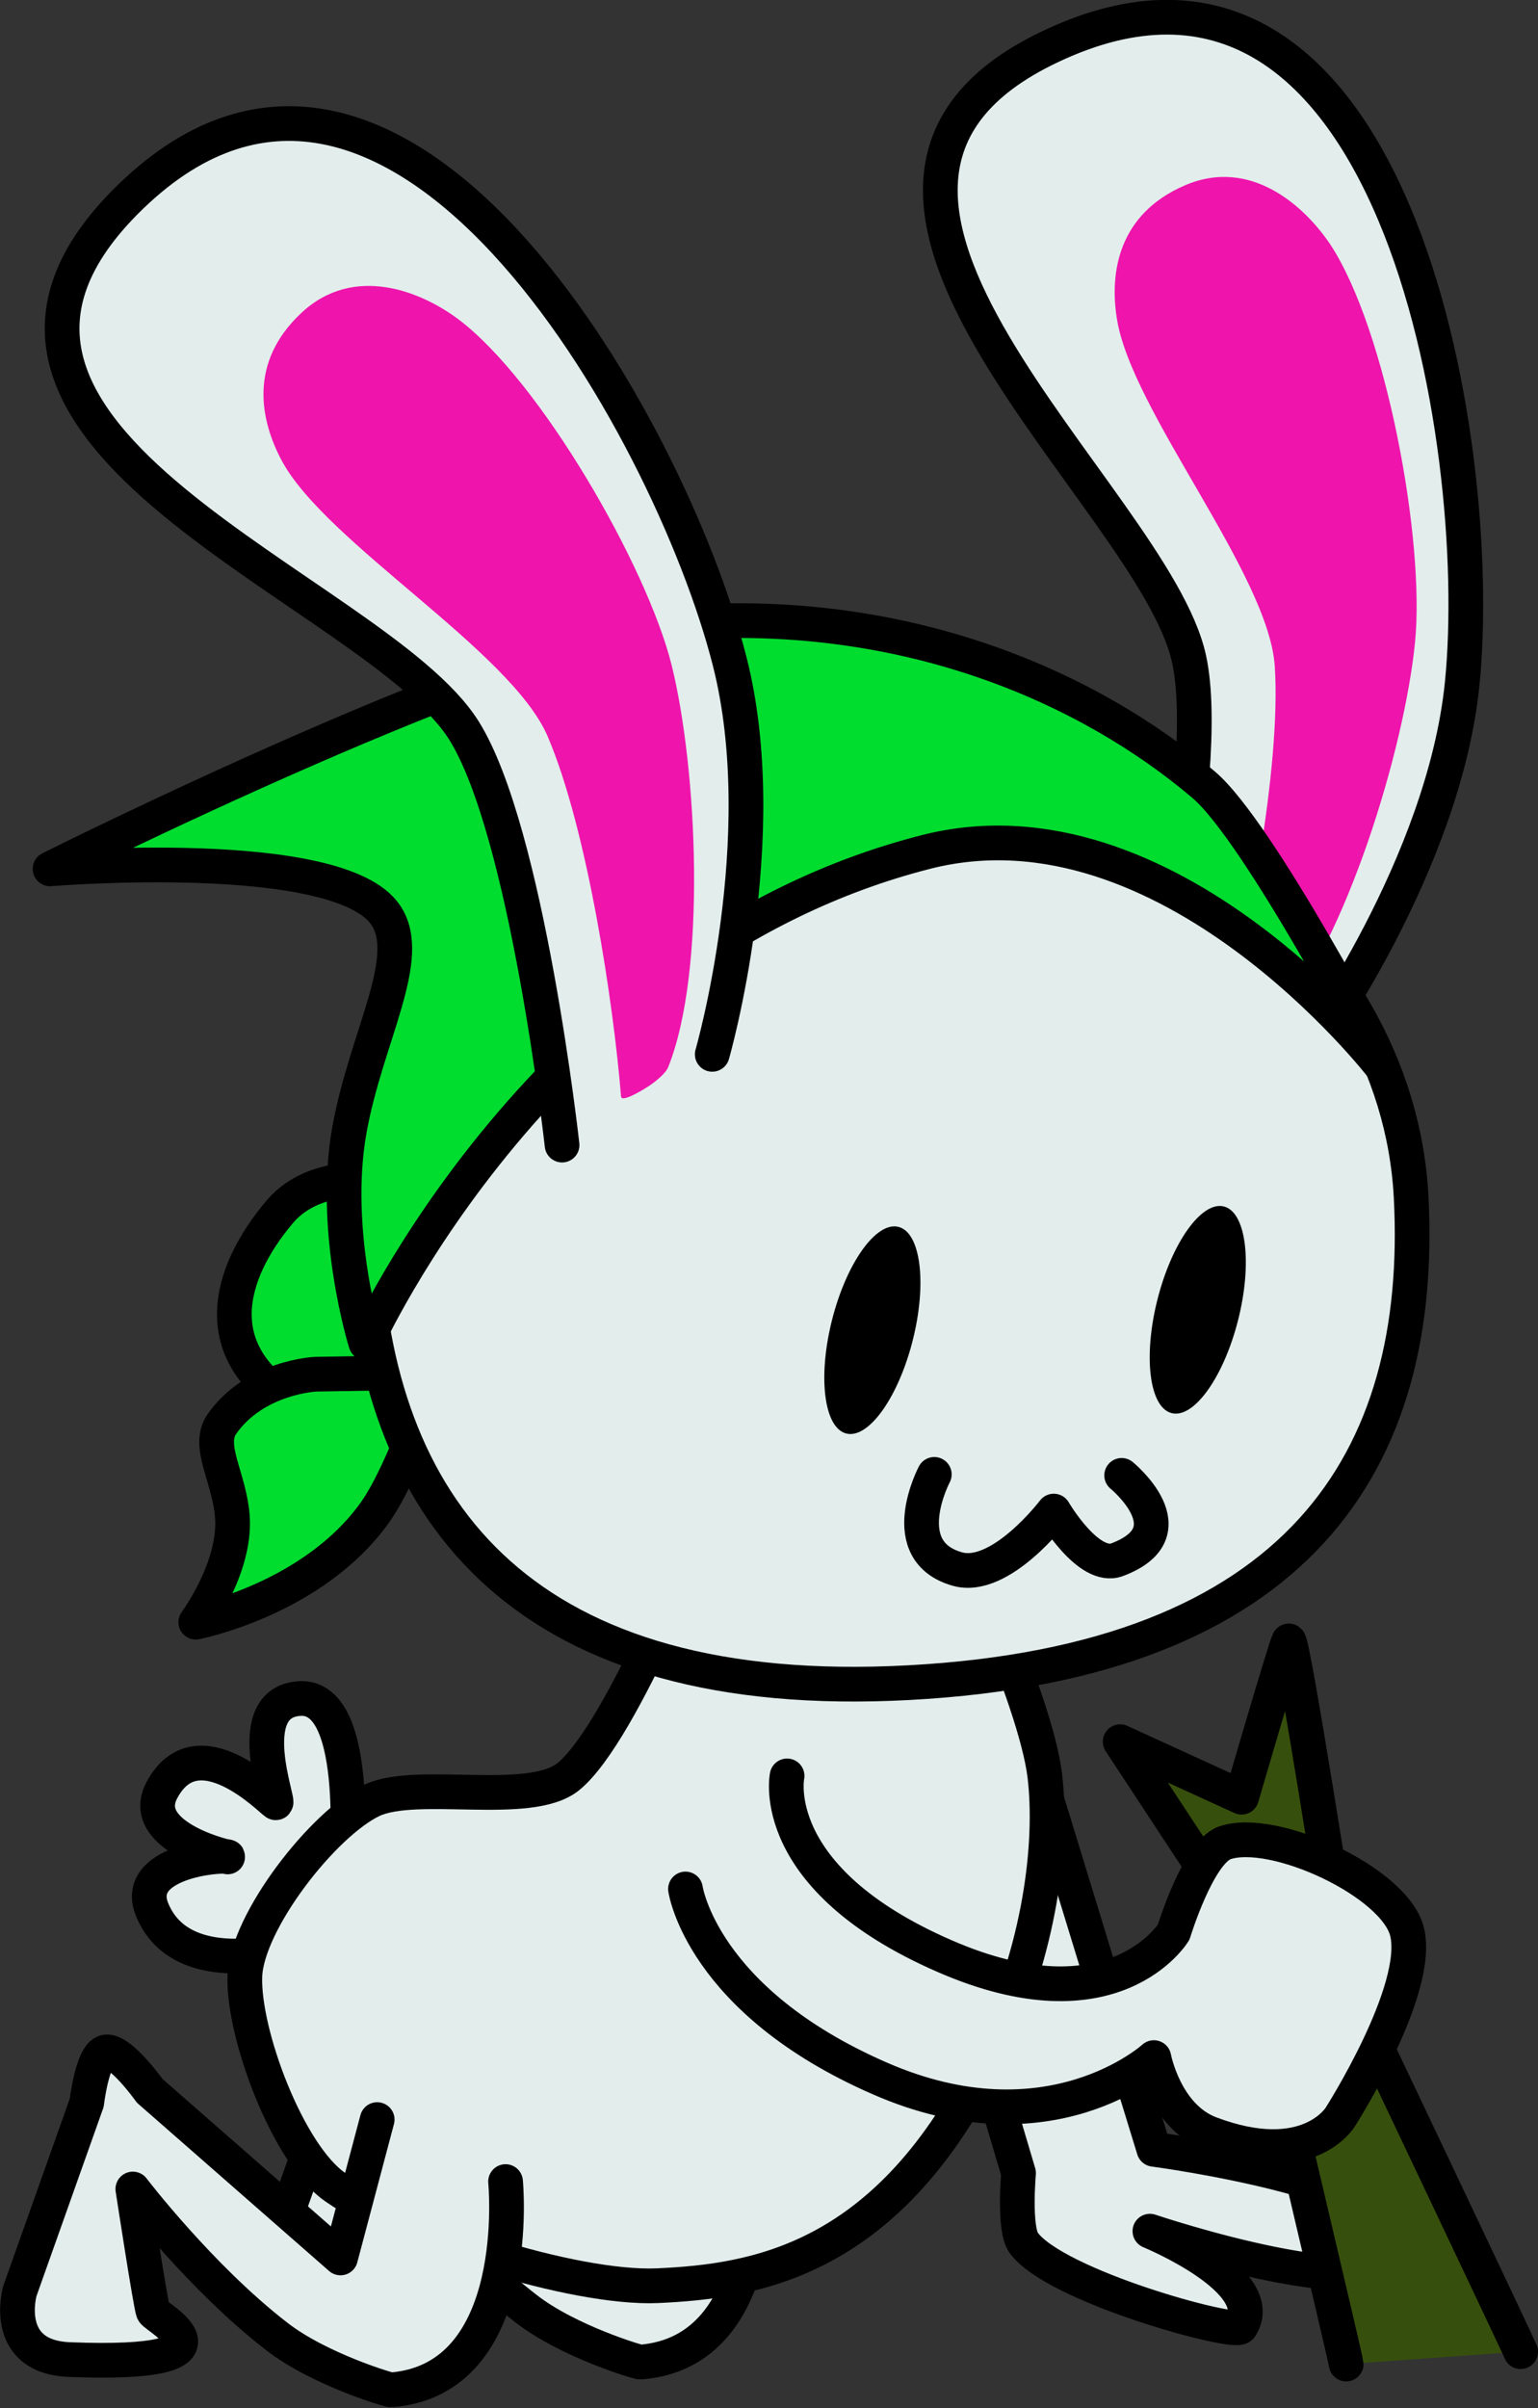
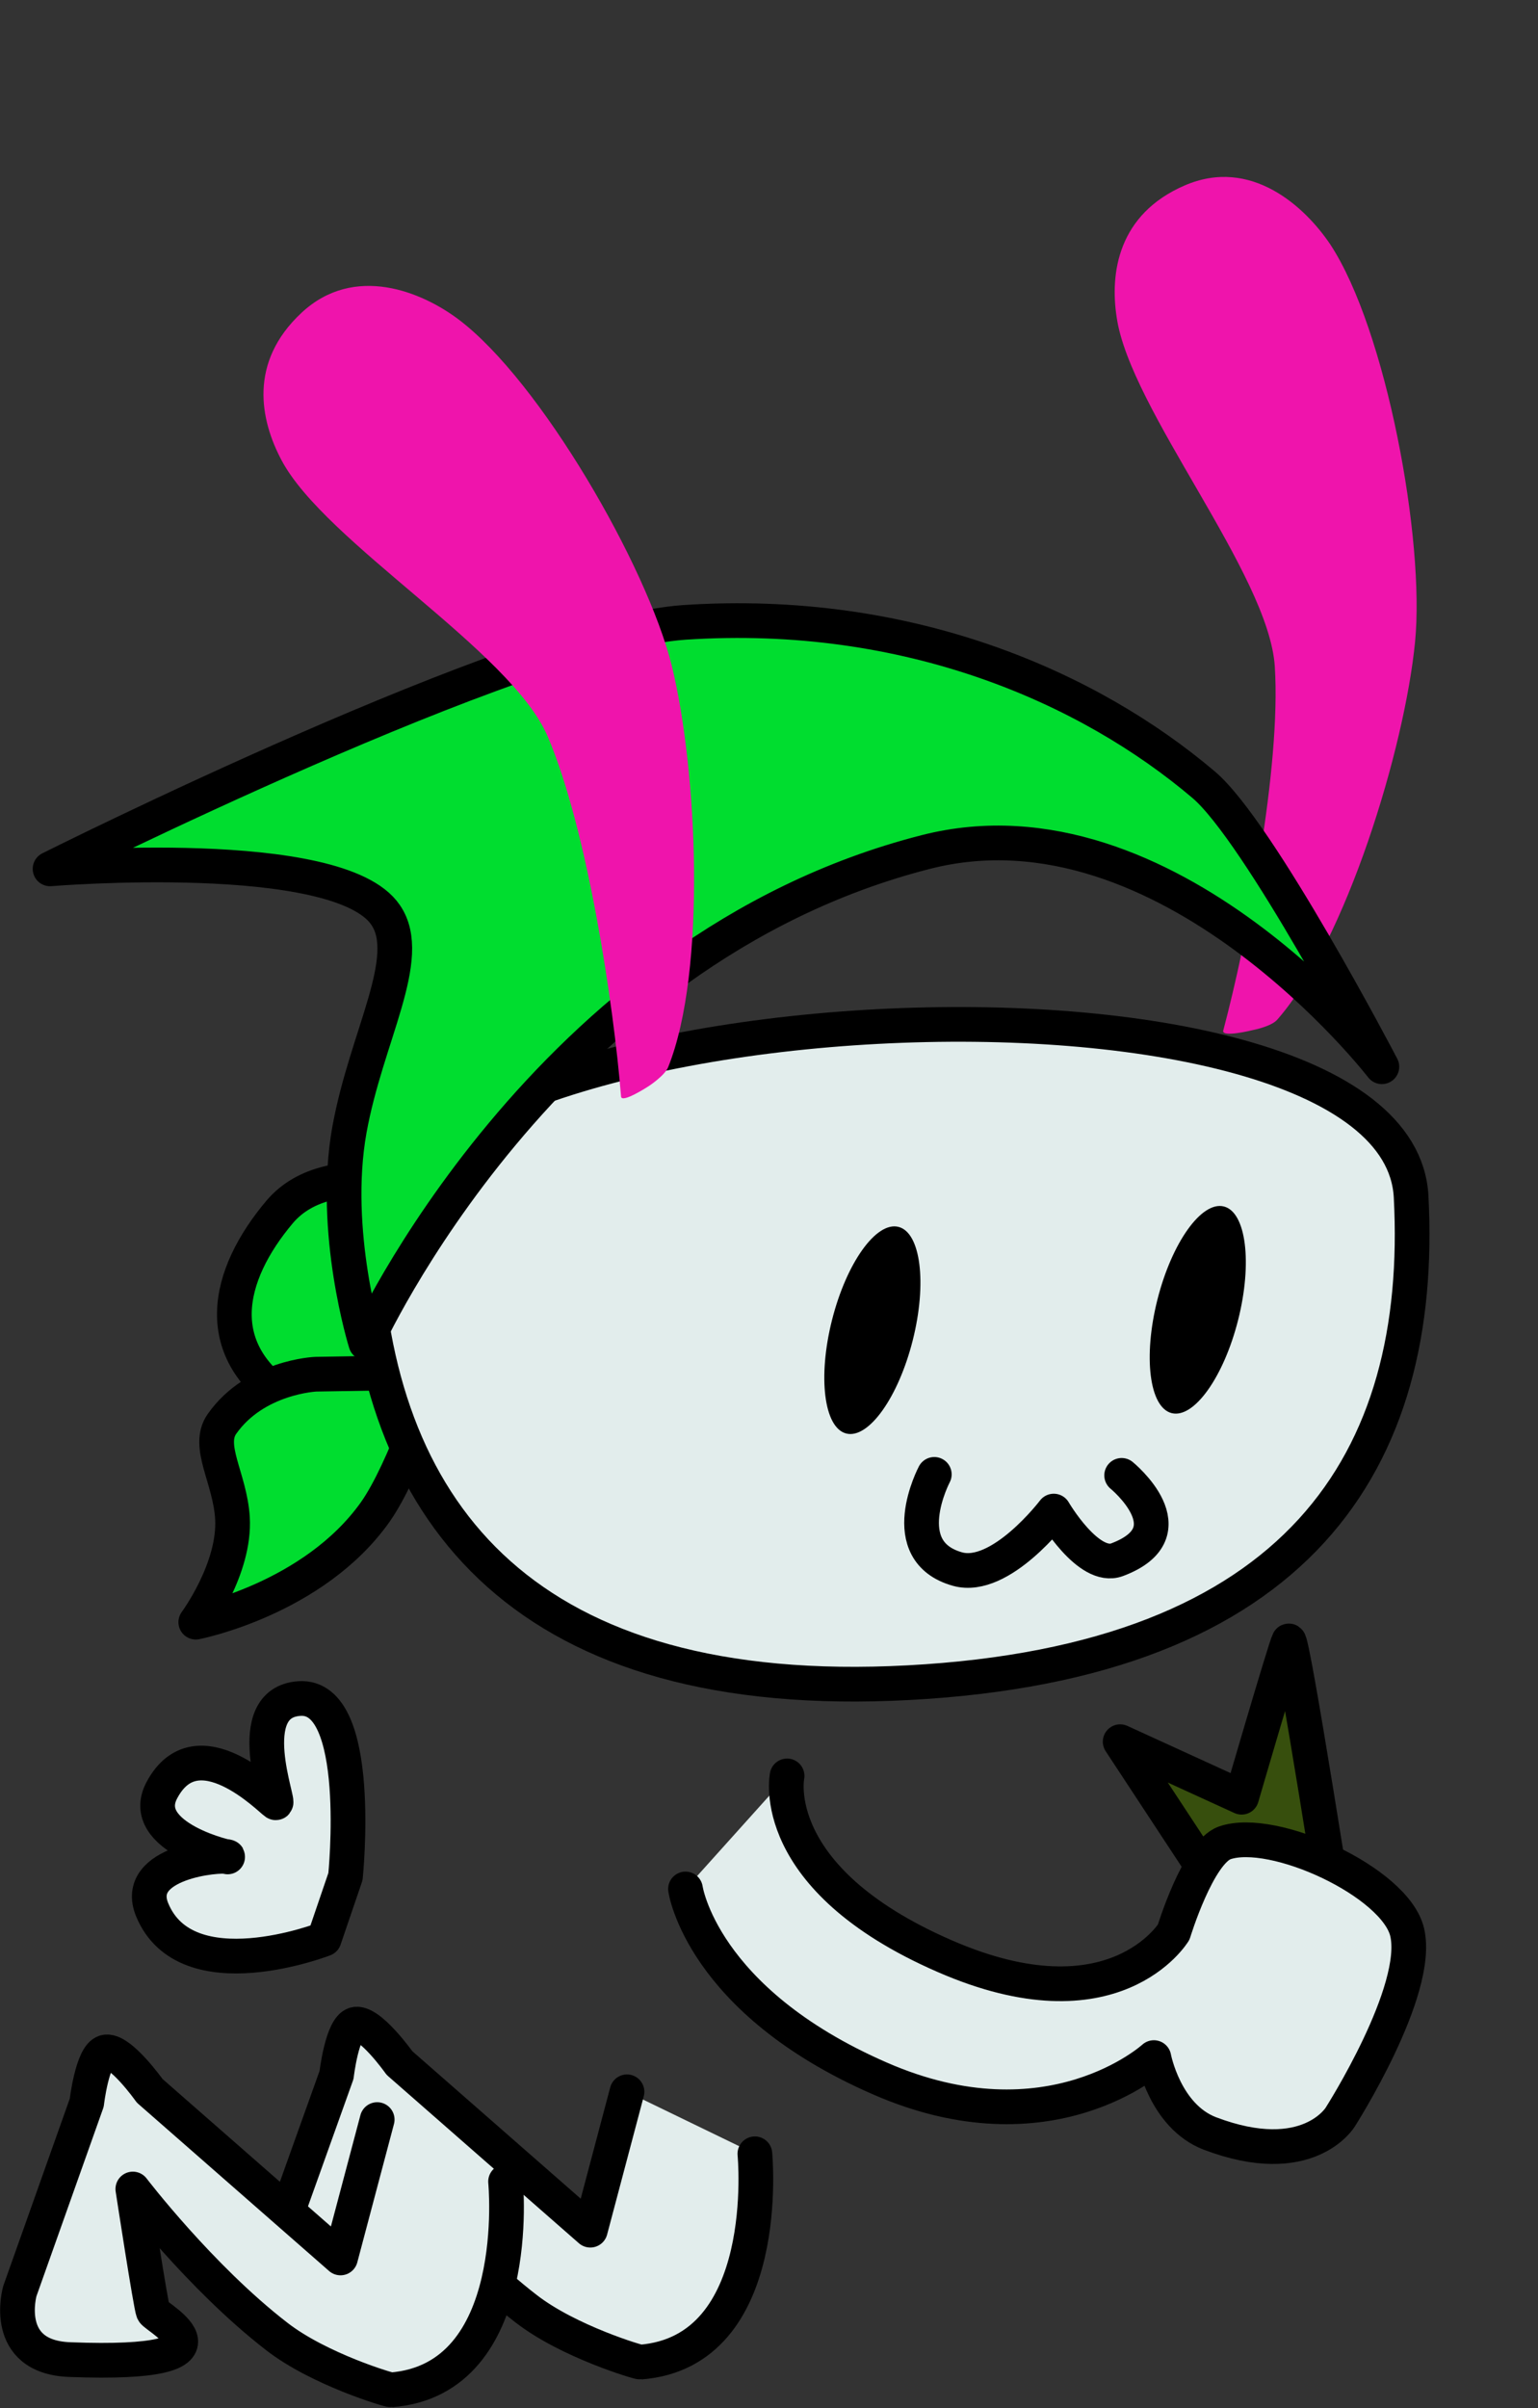
<svg xmlns="http://www.w3.org/2000/svg" version="1.1" id="bunnyGraphicOne" x="0px" y="0px" viewBox="0 0 310.3 485.6" enable-background="new 0 0 310.3 485.6" xml:space="preserve">
  <rect x="0" y="0" width="310.3" height="485.6" fill="#333333" stroke="none" />
  <g id="bunny">
    <g id="bunnyRightLeg">
      <path fill="#E2EDEC" stroke="#000000" stroke-width="7" stroke-linecap="round" stroke-linejoin="round" stroke-miterlimit="10" d="M126.5,421.8l-7.4,27.9L80.6,416c0,0-6.1-8.6-9-7.8c-2.6,0.7-3.7,10.2-3.7,10.2l-13.6,38c0,0-3.8,13.3,10.1,13.8c36.7,1.4,17.3-8.5,16.8-9.7c-0.5-1.2-4.1-24.7-4.1-24.7s13.6,17.8,29,29.7c8.6,6.7,22.9,10.9,23.1,10.8c27-2.1,23.1-42,23.1-42" />
    </g>
    <g id="bunnyRightArm">
-       <path fill="#E2EDEC" stroke="#000000" stroke-width="7" stroke-linecap="round" stroke-linejoin="round" stroke-miterlimit="10" d="M196.8,315.4c0,0.8,36,118,36,118s53.6,7,50.5,20.3c-2.9,12.5-51.3-3.8-51.3-3.8s24.3,10,18.3,19.3c-1.1,1.7-37.5-8.2-43.8-17c-2-2.9-1-14-1-14L176,338.7L196.8,315.4z" />
-     </g>
+       </g>
    <g id="bunnyBody">
      <path fill="#E2EDEC" stroke="#000000" stroke-width="7" stroke-linecap="round" stroke-linejoin="round" stroke-miterlimit="10" d="M69.7,378.4c0,0,3.8-36.8-9.3-35.9c-12,0.8-3.7,21.7-4.8,21c-1.1-0.7-15.8-15.8-22.9-2.6c-5.3,9.7,14.6,14,13.2,13.5c-1.4-0.5-19.2,1-15.2,10.7c6.9,16.7,34.7,5.9,34.7,5.9L69.7,378.4z" />
-       <path fill="#E2EDEC" stroke="#000000" stroke-width="7" stroke-linecap="round" stroke-linejoin="round" stroke-miterlimit="10" d="M191.9,306.5c0,0,17,35.7,18.9,51.6c1.6,13.5-0.8,34.8-11.2,56.3c-20.2,41.6-47.2,45.6-67,46.5c-16.9,0.7-51.1-10.2-65-19.9c-9.5-6.6-18.6-30.9-18.2-42.5c0.4-11,15.8-30.8,25.7-35.5c9-4.2,31.7,1.5,39.5-4.7c11.2-9,28.4-53.7,28.4-53.7L191.9,306.5z" />
    </g>
    <g id="bunnyLeftLeg">
      <path fill="#E2EDEC" stroke="#000000" stroke-width="7" stroke-linecap="round" stroke-linejoin="round" stroke-miterlimit="10" d="M76.1,427.4l-7.4,27.9l-38.5-33.7c0,0-6.1-8.6-9-7.8c-2.6,0.7-3.7,10.2-3.7,10.2L4,462c0,0-3.8,13.3,10.1,13.8c36.7,1.4,17.3-8.5,16.8-9.7c-0.5-1.2-4.1-24.7-4.1-24.7s13.6,17.8,29,29.7c8.6,6.7,22.9,10.9,23.1,10.8c27-2.1,23.1-42,23.1-42" />
    </g>
    <g id="bunnyHead">
      <g>
        <path fill="#00DD2F" stroke="#000000" stroke-width="7" stroke-linecap="round" stroke-linejoin="round" stroke-miterlimit="10" d="M91.1,240.1c-1.3,0.7-24.3-8-34.7,4.3c-10.7,12.7-14.5,28.3,2.7,38.7c29.7,18,37.7-13.7,37.7-13.7L91.1,240.1z" />
        <path fill="#00DD2F" stroke="#000000" stroke-width="7" stroke-linecap="round" stroke-linejoin="round" stroke-miterlimit="10" d="M63.7,277.1c0,0-12.2,0.5-18.9,10c-3.2,4.5,1.6,10.9,2.1,19c0.6,10.2-7.4,21-7.4,21s23.7-4.6,36.2-22.2c6-8.5,12.3-28.2,12.3-28.2L63.7,277.1z" />
      </g>
      <g id="bunnyRightEar">
-         <path fill="#E2EDEC" stroke="#000000" stroke-width="7" stroke-linecap="round" stroke-linejoin="round" stroke-miterlimit="10" d="M264.6,211.2c0,0,26.7-36.8,30.4-73.3c4.9-48.8-13.8-161.4-83.1-128.5c-60.4,28.6,20.9,90.7,28,123.5c5.1,23.5-9.9,85.3-9.9,85.3" />
        <path fill="#EF14AC" d="M257.7,205.6c13.8-15.7,25.7-54.6,27.8-76.2c2-20.5-5.8-62.9-17.1-80.1c-5.1-7.6-16-17.7-29.4-11.9c-13.4,5.8-15.1,17.6-13.7,26.6c2.7,18.6,30.7,51.7,31.9,70.4c1.3,20.3-5.6,55.3-10.4,73.4c-0.4,1.5,6-0.1,6-0.1S256.5,207,257.7,205.6z" />
      </g>
-       <path fill="#E2EDEC" stroke="#000000" stroke-width="7" stroke-linecap="round" stroke-linejoin="round" stroke-miterlimit="10" d="M284.7,241.3c2.8,53.2-22.6,93.8-101.4,98c-76.9,4.1-106.9-33.6-109.8-86.8c-2.8-53.2,46.5-99.1,99.7-101.9S281.9,188.1,284.7,241.3z" />
+       <path fill="#E2EDEC" stroke="#000000" stroke-width="7" stroke-linecap="round" stroke-linejoin="round" stroke-miterlimit="10" d="M284.7,241.3c2.8,53.2-22.6,93.8-101.4,98c-76.9,4.1-106.9-33.6-109.8-86.8S281.9,188.1,284.7,241.3z" />
      <path fill="#00DD2F" stroke="#000000" stroke-width="7" stroke-linecap="round" stroke-linejoin="round" stroke-miterlimit="10" d="M278.8,215.1c0,0-43.1-55.8-92-43.3c-77.3,19.7-113,99-113,99s-7-22.4-3.3-43c3.4-18.8,13.2-34.7,7.3-43.3c-9.5-14.1-67.7-9.3-67.7-9.3s94.8-47.5,128-49.7c45.3-3,81.7,13.2,104.7,32.7C254,167.6,278.8,215.1,278.8,215.1z" />
      <g id="bunnyLeftEar">
-         <path fill="#E2EDEC" stroke="#000000" stroke-width="7" stroke-linecap="round" stroke-linejoin="round" stroke-miterlimit="10" d="M143.7,212.6c0,0,12.6-43.7,3.5-79.3c-12.1-47.6-68-147-122-92.5c-47,47.5,50.6,78.1,68.4,106.5c12.8,20.4,19.8,83.6,19.8,83.6" />
        <path fill="#EF14AC" d="M134.8,215.2c7.8-19.4,5.9-60.1,0.7-81.1c-5-20-26.5-57.3-43-69.7c-7.3-5.5-21-11.3-31.7-1.3c-10.7,10-8.3,21.6-4,29.7c8.8,16.6,46.3,38.4,53.7,55.7c8,18.7,13.3,54,14.8,72.6c0.1,1.5,5.6-2.1,5.6-2.1S134.1,216.9,134.8,215.2z" />
      </g>
      <path fill="none" stroke="#000000" stroke-width="7" stroke-linecap="round" stroke-linejoin="round" stroke-miterlimit="10" d="M188.5,297.3c0,0-8.2,15.5,4.7,19.1c8.7,2.4,19.4-11.7,19.4-11.7s7,12,12.8,9.8c14.9-5.6,0.9-17,0.9-17" />
      <g id="bunnyEyesOpen">
        <ellipse transform="matrix(0.969 0.245 -0.245 0.969 72.203 -51.21)" cx="241.7" cy="264.3" rx="8.4" ry="21.5" />
        <ellipse transform="matrix(0.969 0.245 -0.245 0.969 71.219 -34.975)" cx="176" cy="268.4" rx="8.4" ry="21.5" />
      </g>
      <g id="bunnyEyesClosed" display="none">
        <path display="inline" fill="none" stroke="#000000" stroke-width="7" stroke-linecap="round" stroke-linejoin="round" stroke-miterlimit="10" d="M254.3,277.1c0,0,2.8-25.3-12.8-24.2c-18.6,1.3-13.3,25.2-13.9,25.1" />
        <path display="inline" fill="none" stroke="#000000" stroke-width="7" stroke-linecap="round" stroke-linejoin="round" stroke-miterlimit="10" d="M189.1,279.8c0,0,2.8-25.3-12.8-24.2c-18.6,1.3-13.3,25.2-13.9,25.1" />
      </g>
    </g>
    <g id="bunnyWeedBase">
-       <path fill="#374F0D" stroke="#000000" stroke-width="7" stroke-linecap="round" stroke-linejoin="round" stroke-miterlimit="10" d="M306.8,474.2c-0.5-1.3-34-71.8-34-71.8s-17.5,3.5-17.5,4.3s16.3,69.3,16.3,70" />
-     </g>
+       </g>
    <g id="bunnyLeftArmAndWeed">
      <g id="bunnyLeftWeed">
        <path fill="#374F0D" stroke="#000000" stroke-width="7" stroke-linecap="round" stroke-linejoin="round" stroke-miterlimit="10" d="M270.5,392.4c0,0-9.8-62.8-10.5-61.5s-9.5,31.5-9.5,31.5L226,351.2l27.3,41.5" />
      </g>
      <g id="bunnyLeftArm">
        <path fill="#E2EDEC" stroke="#000000" stroke-width="7" stroke-linecap="round" stroke-linejoin="round" stroke-miterlimit="10" d="M138.3,380.9c0,0,3.2,22.5,39.2,38.2c34.3,15,55.3-4.2,55.3-4.2s2.2,11.8,11.3,15.3c19.8,7.5,26.3-3.3,26.3-3.3s16.3-25.5,13.5-37.3c-2.4-10.1-27-21.4-36.8-18c-5.4,1.9-10.3,18-10.3,18s-12,19.8-46.3,4.8c-36-15.7-31.7-36.3-31.7-36.3" />
      </g>
    </g>
  </g>
</svg>